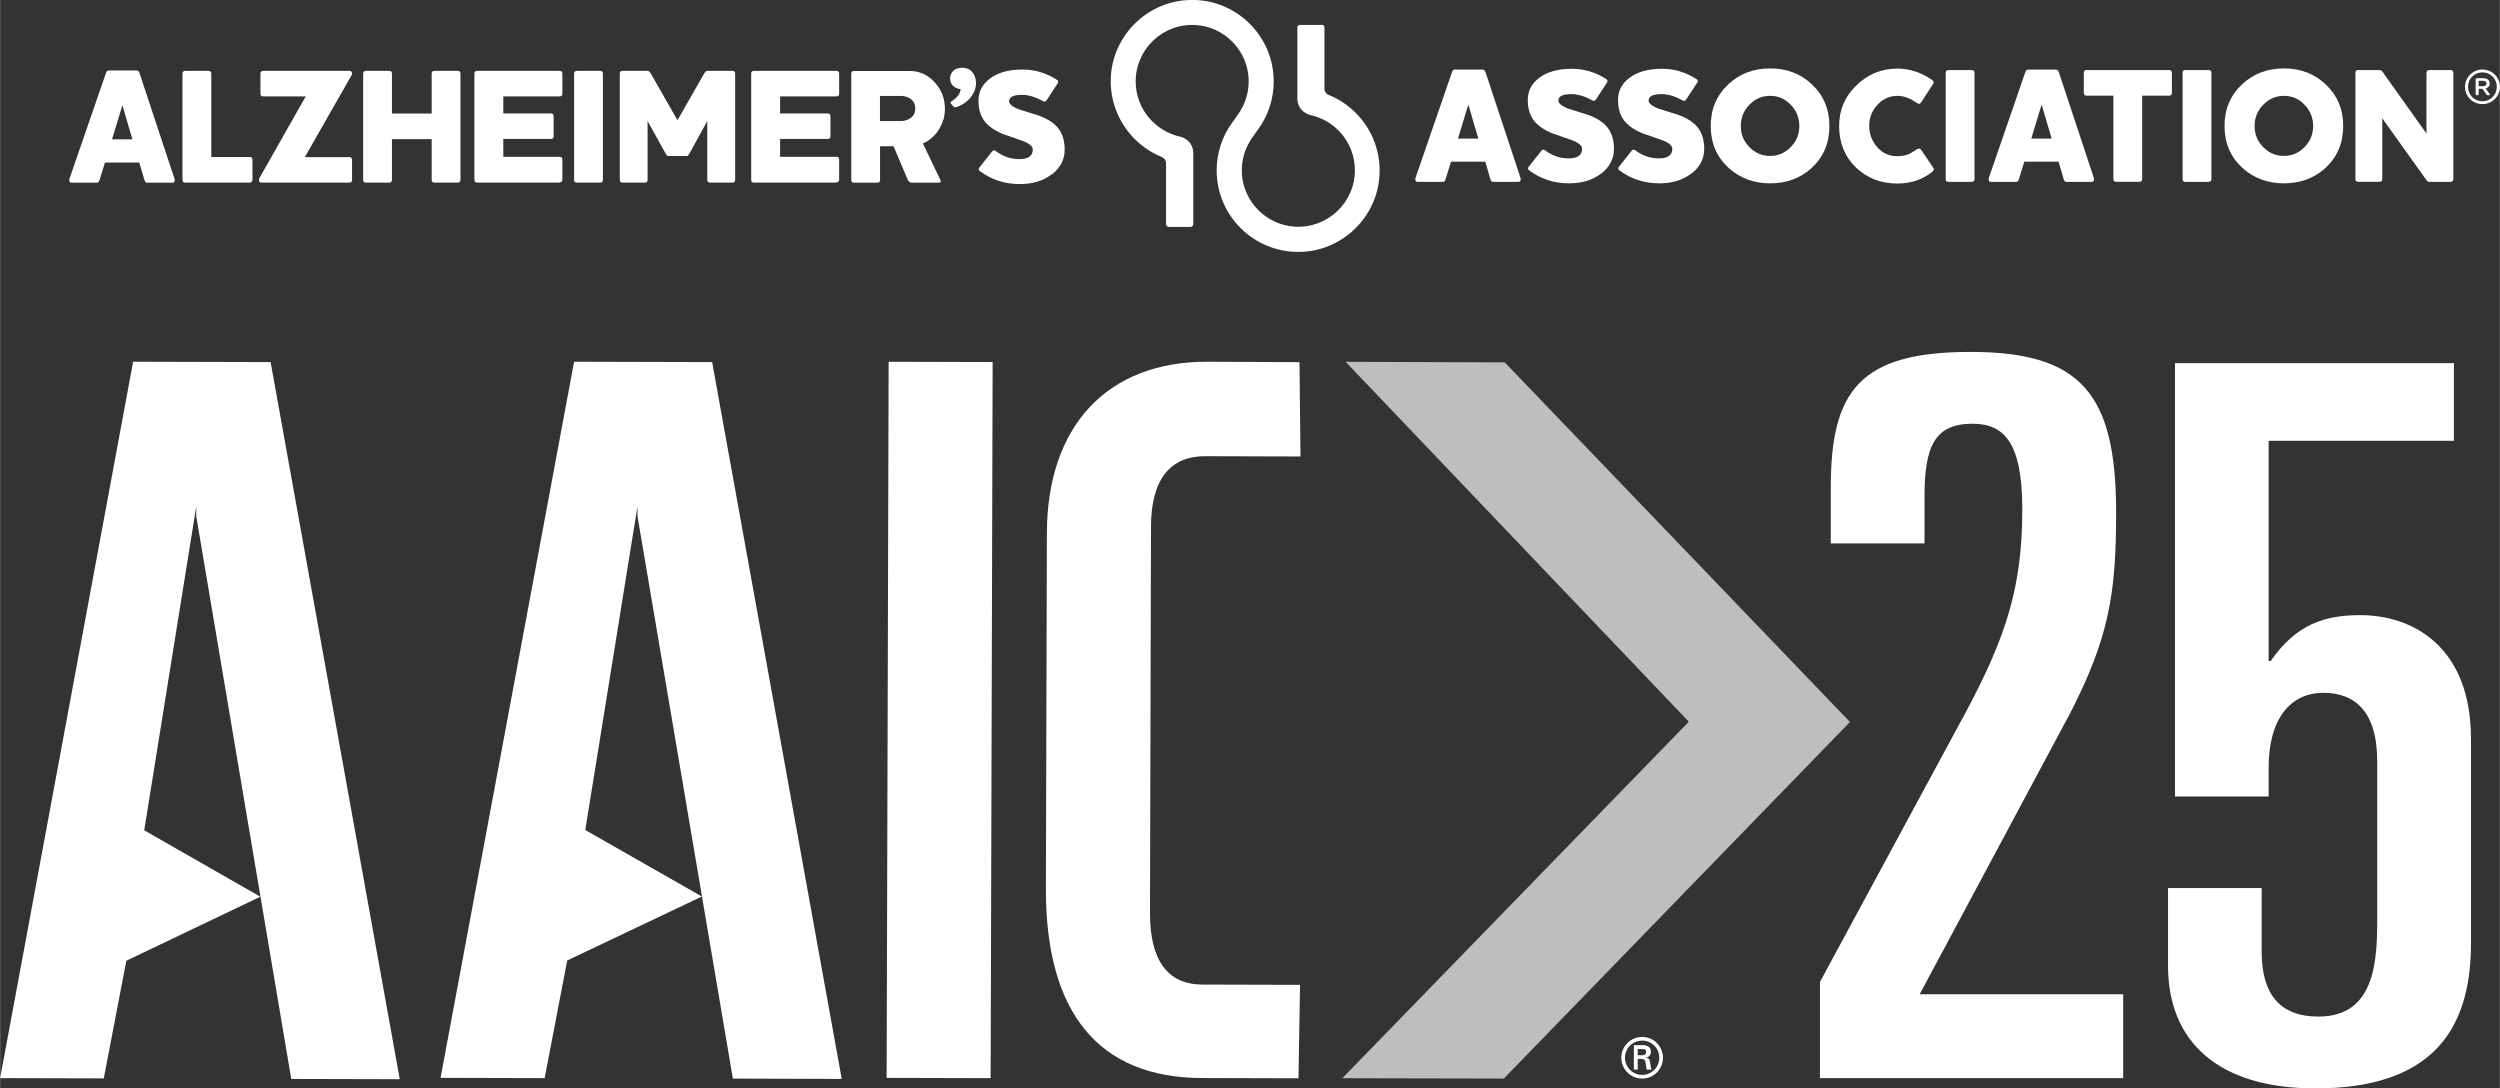
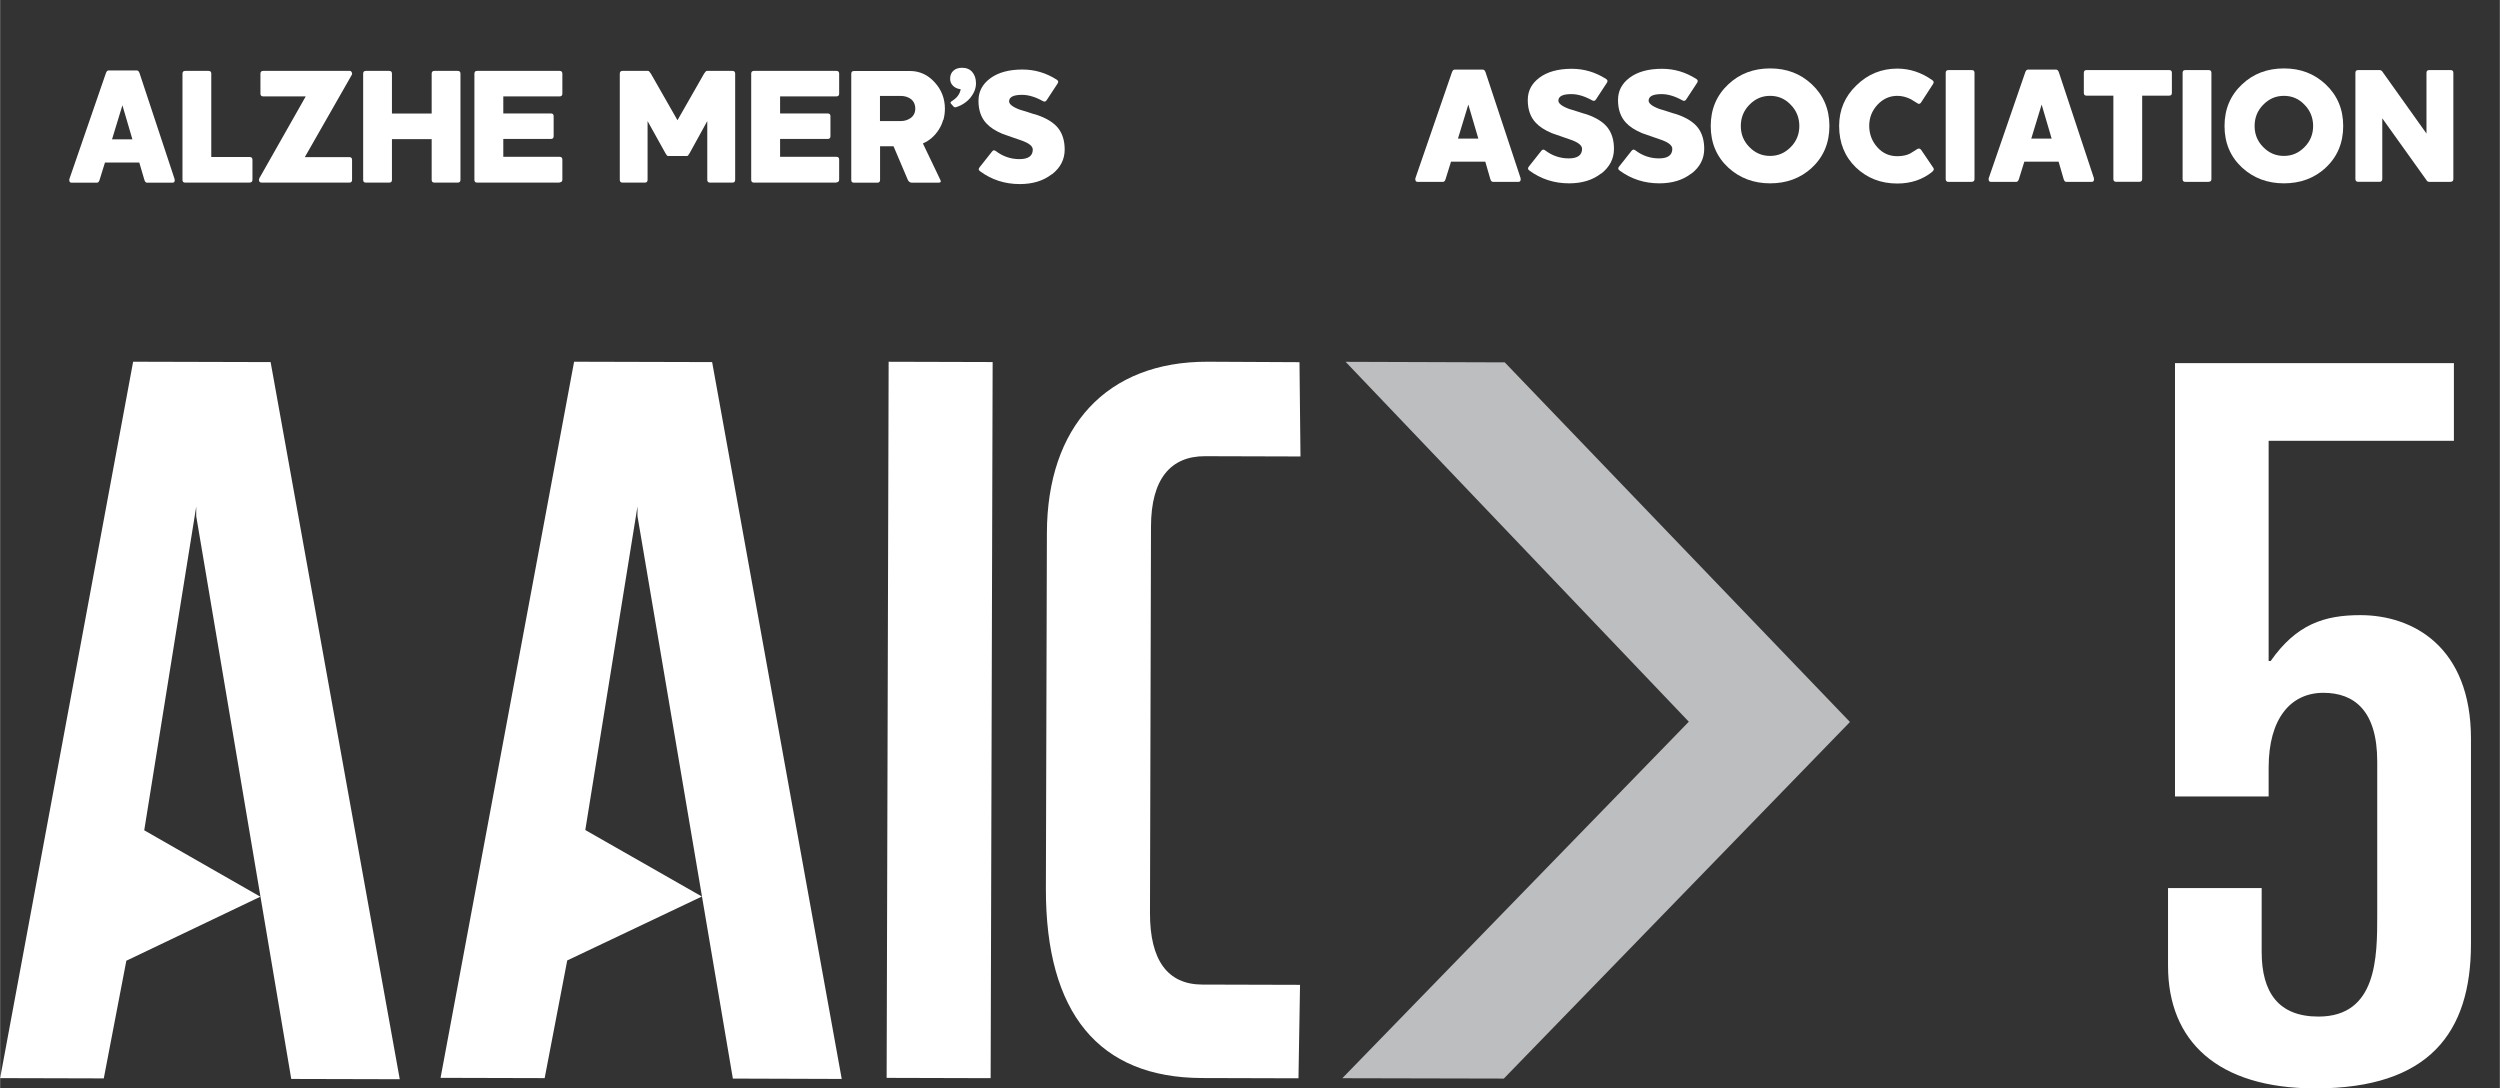
<svg xmlns="http://www.w3.org/2000/svg" id="Layer_1" width="3.79in" height="1.65in" version="1.1" viewBox="0 0 272.55 118.67">
  <rect x="0" y="0" width="272.55" height="118.67" fill="#333333" stroke="none" />
  <g>
    <g>
      <path d="M13.33,11.48l-1.13,3.71h2.22l-1.09-3.71ZM19.04,19.63c0,.19-.08.29-.25.29h-2.77c-.13,0-.23-.1-.29-.3l-.56-1.9h-3.74l-.59,1.9c-.06.2-.16.3-.29.3h-2.76c-.17,0-.25-.1-.25-.29,0-.06,0-.11.02-.14l3.97-11.51c.07-.2.17-.3.29-.3h3.08c.13,0,.23.1.3.3l3.81,11.51s.02.08.02.14" fill="#fff" />
      <path d="M27.21,19.91h-7.03c-.2,0-.3-.1-.3-.3v-11.58c0-.2.1-.3.3-.3h2.54c.2,0,.3.1.3.3v9.09h4.19c.2,0,.3.1.3.3v2.18c0,.2-.1.3-.3.3" fill="#fff" />
      <path d="M38.08,19.91h-9.56c-.2,0-.3-.1-.3-.29,0-.06.02-.13.05-.2l5.05-8.91h-4.64c-.2,0-.3-.1-.3-.3v-2.18c0-.2.1-.3.3-.3h9.45c.08,0,.16.05.21.16.05.11.05.2,0,.27l-5.12,8.97h4.85c.2,0,.3.1.3.3v2.18c0,.2-.1.3-.3.3" fill="#fff" />
      <path d="M49.89,19.91h-2.54c-.2,0-.3-.1-.3-.3v-4.44h-4.33v4.44c0,.2-.1.3-.3.3h-2.54c-.2,0-.3-.1-.3-.3v-11.58c0-.2.1-.3.3-.3h2.54c.2,0,.3.1.3.3v4.35h4.33v-4.35c0-.2.1-.3.3-.3h2.54c.2,0,.3.1.3.3v11.58c0,.2-.1.3-.3.3" fill="#fff" />
      <path d="M61,19.91h-8.99c-.2,0-.3-.1-.3-.3v-11.58c0-.2.1-.3.3-.3h8.99c.2,0,.3.1.3.3v2.18c0,.2-.1.3-.3.3h-6.14v1.86h5.19c.2,0,.3.1.3.3v2.18c0,.2-.1.3-.3.3h-5.19v1.95h6.14c.2,0,.3.1.3.3v2.18c0,.2-.1.3-.3.3" fill="#fff" />
-       <path d="M65.42,19.91h-2.54c-.2,0-.3-.1-.3-.3v-11.58c0-.2.1-.3.3-.3h2.54c.2,0,.3.1.3.3v11.58c0,.2-.1.3-.3.3" fill="#fff" />
      <path d="M79.83,19.91h-2.43c-.2,0-.3-.1-.3-.3v-6.41l-1.93,3.51c-.11.2-.2.3-.27.3h-2.09c-.07,0-.16-.1-.27-.3l-1.95-3.51v6.41c0,.2-.1.3-.3.3h-2.43c-.2,0-.3-.1-.3-.3v-11.58c0-.2.1-.3.3-.3h2.79c.07,0,.17.1.3.3l2.9,5.08,2.9-5.08c.13-.2.23-.3.3-.3h2.79c.2,0,.3.1.3.3v11.58c0,.2-.1.3-.3.3" fill="#fff" />
      <path d="M91.18,19.91h-8.99c-.2,0-.3-.1-.3-.3v-11.58c0-.2.1-.3.3-.3h8.99c.2,0,.3.1.3.3v2.18c0,.2-.1.3-.3.3h-6.14v1.86h5.19c.2,0,.3.1.3.3v2.18c0,.2-.1.3-.3.3h-5.19v1.95h6.14c.2,0,.3.1.3.3v2.18c0,.2-.1.3-.3.3" fill="#fff" />
      <path d="M99.28,10.78c-.31-.21-.66-.32-1.06-.32h-2.29v2.74h2.26c.41,0,.76-.11,1.07-.32.35-.25.52-.6.52-1.04s-.17-.81-.5-1.06M102.82,13.07c-.11.39-.27.75-.48,1.07-.21.33-.46.62-.75.88-.29.26-.62.46-.98.62l1.92,4.01c.08.18,0,.27-.23.27h-2.88c-.2,0-.35-.1-.45-.3l-1.56-3.67h-1.47v3.67c0,.2-.1.3-.3.3h-2.54c-.2,0-.3-.1-.3-.3v-11.58c0-.2.1-.3.3-.3h6.09c1.05,0,1.95.41,2.69,1.22.75.81,1.13,1.78,1.13,2.9,0,.43-.06.84-.17,1.23" fill="#fff" />
      <path d="M105.83,10.61c-.42.51-.96.88-1.64,1.09-.1,0-.17-.01-.2-.04l-.33-.37s-.04-.07-.04-.09c0-.05.04-.1.12-.16.58-.35.91-.79.99-1.31-.35-.04-.63-.17-.84-.38-.21-.21-.31-.47-.31-.77,0-.38.13-.68.38-.89.23-.2.53-.3.92-.3.47,0,.84.15,1.11.46.27.31.41.72.41,1.24s-.19,1.03-.58,1.52" fill="#fff" />
      <path d="M114.66,19c-.92.72-2.08,1.07-3.49,1.07-1.62,0-3.07-.47-4.33-1.4-.17-.12-.19-.26-.05-.43l1.36-1.72c.12-.16.26-.17.41-.05.76.58,1.62.88,2.58.88s1.45-.35,1.45-1.04c0-.36-.37-.67-1.11-.95-.37-.13-.73-.26-1.09-.38-.36-.13-.72-.25-1.09-.38-.79-.33-1.38-.72-1.77-1.15-.57-.61-.86-1.43-.86-2.45s.42-1.81,1.27-2.45c.86-.64,2.03-.97,3.53-.97,1.34,0,2.58.37,3.74,1.11.17.11.2.24.09.41l-1.2,1.83c-.11.16-.24.19-.41.09-.81-.45-1.57-.68-2.27-.68-.9,0-1.37.22-1.41.66-.04.33.35.65,1.15.95.32.1.64.2.97.3.32.11.64.21.97.3,1.06.37,1.82.85,2.28,1.45.46.6.69,1.37.69,2.31,0,1.07-.46,1.97-1.38,2.69" fill="#fff" />
    </g>
-     <path d="M144.81,10.33c3.46,1.38,5.85,4.88,5.58,8.88-.3,4.36-3.81,7.9-8.17,8.23-5.21.4-9.58-3.73-9.58-8.86,0-1.95.63-3.75,1.7-5.22h0s.59-.83.59-.83h0c.83-1.13,1.29-2.55,1.19-4.07-.2-3.06-2.69-5.54-5.75-5.73-3.58-.23-6.56,2.62-6.56,6.15,0,2.96,2.11,5.44,4.9,6.03.19.05,1.31.39,1.38,1.73v.94s0,6.86,0,6.86c0,.16-.13.3-.3.3h-2.37c-.16,0-.3-.13-.3-.3v-6.67c-.01-.47-.44-.64-.44-.64h0c-3.45-1.39-5.84-4.88-5.57-8.88.3-4.36,3.81-7.9,8.17-8.23,5.21-.4,9.58,3.73,9.58,8.86,0,1.95-.63,3.76-1.7,5.22h0s-.58.82-.58.82h0c-.82,1.12-1.28,2.53-1.19,4.04.19,3.06,2.67,5.55,5.73,5.75,3.59.24,6.59-2.61,6.59-6.15,0-2.95-2.09-5.43-4.87-6.02,0,0-1.31-.28-1.4-1.71V2.97c0-.14.11-.25.24-.25h2.47c.14,0,.24.11.24.25v6.73c0,.11.05.45.43.64" fill="#fff" />
    <g>
      <path d="M160.08,11.4l-1.13,3.71h2.22l-1.09-3.71ZM165.79,19.54c0,.19-.08.29-.25.29h-2.77c-.13,0-.23-.1-.29-.3l-.55-1.9h-3.74l-.59,1.9c-.06.2-.16.3-.29.3h-2.76c-.17,0-.25-.1-.25-.29,0-.06,0-.11.02-.14l3.97-11.51c.07-.2.17-.3.29-.3h3.08c.13,0,.23.1.3.3l3.81,11.51s.02.08.02.14" fill="#fff" />
      <path d="M174.55,18.92c-.92.72-2.08,1.07-3.49,1.07-1.62,0-3.07-.47-4.33-1.4-.17-.12-.19-.26-.05-.43l1.36-1.72c.12-.15.26-.17.41-.05.76.58,1.62.88,2.58.88s1.45-.35,1.45-1.04c0-.36-.37-.67-1.11-.95-.37-.13-.73-.26-1.09-.38-.36-.13-.72-.25-1.09-.38-.79-.33-1.38-.72-1.77-1.15-.57-.61-.86-1.43-.86-2.45s.42-1.81,1.27-2.45c.86-.64,2.03-.97,3.53-.97,1.34,0,2.58.37,3.74,1.11.17.11.2.24.09.41l-1.2,1.83c-.11.16-.24.19-.41.09-.81-.45-1.57-.68-2.27-.68-.9,0-1.37.22-1.41.66-.04.33.35.65,1.15.95.32.1.64.2.97.3.32.11.64.21.97.3,1.06.37,1.82.85,2.28,1.45.46.6.69,1.37.69,2.31,0,1.07-.46,1.97-1.38,2.69" fill="#fff" />
      <path d="M184.39,18.92c-.92.72-2.08,1.07-3.49,1.07-1.62,0-3.07-.47-4.33-1.4-.17-.12-.19-.26-.05-.43l1.36-1.72c.12-.15.26-.17.41-.05.76.58,1.62.88,2.58.88s1.45-.35,1.45-1.04c0-.36-.37-.67-1.11-.95-.37-.13-.73-.26-1.09-.38-.36-.13-.72-.25-1.09-.38-.79-.33-1.38-.72-1.77-1.15-.57-.61-.86-1.43-.86-2.45s.42-1.81,1.27-2.45c.86-.64,2.03-.97,3.53-.97,1.34,0,2.58.37,3.74,1.11.17.11.2.24.09.41l-1.2,1.83c-.11.16-.24.19-.41.09-.81-.45-1.57-.68-2.27-.68-.9,0-1.37.22-1.41.66-.04.33.35.65,1.15.95.32.1.64.2.97.3.32.11.64.21.97.3,1.06.37,1.82.85,2.28,1.45.46.6.69,1.37.69,2.31,0,1.07-.46,1.97-1.38,2.69" fill="#fff" />
      <path d="M195.24,11.43c-.62-.66-1.37-.98-2.26-.98s-1.63.33-2.26.98c-.62.63-.93,1.4-.93,2.31s.31,1.66.93,2.29c.62.64,1.37.97,2.26.97s1.62-.32,2.26-.97c.62-.63.93-1.4.93-2.29s-.31-1.68-.93-2.31M197.52,18.31c-1.23,1.12-2.74,1.68-4.53,1.68s-3.31-.57-4.55-1.7c-1.29-1.19-1.93-2.71-1.93-4.55s.64-3.36,1.93-4.56c1.23-1.15,2.74-1.72,4.55-1.72s3.29.57,4.53,1.72c1.29,1.21,1.93,2.73,1.93,4.56s-.64,3.38-1.93,4.56" fill="#fff" />
      <path d="M210.68,18.72c-1.06.86-2.34,1.29-3.83,1.29-1.78,0-3.28-.58-4.51-1.75-1.22-1.18-1.83-2.69-1.83-4.53,0-1.74.63-3.22,1.88-4.42,1.25-1.22,2.74-1.83,4.46-1.83,1.36,0,2.64.42,3.83,1.27.15.11.18.24.07.41l-1.31,2.02c-.12.17-.26.19-.41.07-.12-.07-.23-.14-.34-.21-.11-.07-.22-.14-.34-.21-.49-.25-.99-.38-1.5-.38-.84,0-1.56.33-2.17.98-.6.66-.89,1.42-.89,2.29s.29,1.67.88,2.33c.58.66,1.31.98,2.18.98.56,0,1.03-.1,1.4-.29.13-.08.27-.17.4-.25.14-.08.27-.17.4-.25.16-.08.29-.05.41.11l1.32,1.95c.1.14.06.28-.11.41" fill="#fff" />
      <path d="M214.97,19.83h-2.54c-.2,0-.3-.1-.3-.3V7.94c0-.2.1-.3.3-.3h2.54c.2,0,.3.1.3.3v11.58c0,.2-.1.3-.3.3" fill="#fff" />
      <path d="M222.59,11.4l-1.13,3.71h2.22l-1.09-3.71ZM228.3,19.54c0,.19-.08.29-.25.29h-2.77c-.13,0-.23-.1-.29-.3l-.55-1.9h-3.74l-.59,1.9c-.06.2-.16.3-.29.3h-2.76c-.17,0-.25-.1-.25-.29,0-.06,0-.11.02-.14l3.97-11.51c.07-.2.17-.3.29-.3h3.08c.13,0,.23.1.3.3l3.81,11.51s.02.08.02.14" fill="#fff" />
      <path d="M236.49,10.43h-2.94v9.09c0,.2-.1.3-.3.3h-2.54c-.2,0-.3-.1-.3-.3v-9.09h-2.92c-.2,0-.3-.1-.3-.29v-2.2c0-.2.1-.3.3-.3h9c.2,0,.3.1.3.3v2.2c0,.19-.1.29-.3.29" fill="#fff" />
      <path d="M240.8,19.83h-2.54c-.2,0-.3-.1-.3-.3V7.94c0-.2.1-.3.3-.3h2.54c.2,0,.3.1.3.3v11.58c0,.2-.1.3-.3.3" fill="#fff" />
      <path d="M251.26,11.43c-.62-.66-1.37-.98-2.26-.98s-1.63.33-2.26.98c-.62.63-.93,1.4-.93,2.31s.31,1.66.93,2.29c.62.64,1.37.97,2.26.97s1.62-.32,2.26-.97c.62-.63.93-1.4.93-2.29s-.31-1.68-.93-2.31M253.54,18.31c-1.23,1.12-2.74,1.68-4.53,1.68s-3.31-.57-4.55-1.7c-1.29-1.19-1.93-2.71-1.93-4.55s.64-3.36,1.93-4.56c1.23-1.15,2.74-1.72,4.55-1.72s3.29.57,4.53,1.72c1.29,1.21,1.93,2.73,1.93,4.56s-.64,3.38-1.93,4.56" fill="#fff" />
      <path d="M267.18,19.83h-2.33c-.1,0-.17-.03-.23-.09l-4.89-6.84v6.62c0,.2-.1.3-.3.3h-2.33c-.2,0-.3-.1-.3-.3V7.94c0-.2.1-.3.3-.3h2.33c.12,0,.21.05.29.14l4.83,6.78v-6.62c0-.2.1-.3.3-.3h2.33c.2,0,.3.1.3.3v11.58c0,.2-.1.3-.3.3" fill="#fff" />
    </g>
-     <path d="M272.55,9.47c0,1.04-.84,1.88-1.9,1.88s-1.9-.84-1.9-1.88.85-1.89,1.9-1.89,1.9.84,1.9,1.89ZM272.22,9.47c0-.88-.69-1.58-1.57-1.58s-1.57.7-1.57,1.58.69,1.57,1.57,1.57,1.57-.71,1.57-1.57ZM270.99,9.63l.45.62c.06.09.01.13-.07.13h-.14c-.08,0-.1-.01-.14-.08l-.44-.62h-.41v.61c0,.05-.04.09-.1.09h-.13c-.06,0-.1-.04-.1-.1v-1.65c0-.06.04-.1.1-.1h.74c.38,0,.69.16.69.59,0,.3-.18.45-.43.52ZM270.7,8.81h-.46v.59h.45c.25,0,.4-.08.4-.3s-.16-.29-.39-.29Z" fill="#fff" />
  </g>
  <rect x="63.39" y="72.83" width="78.08" height="11.34" transform="translate(23.65 180.71) rotate(-89.84)" fill="#fff" />
  <path d="M141.55,117.57l-10.52-.03c-11.24-.03-17.04-7.09-17.01-20.66l.11-38.77c.03-11.57,6.49-18.7,17.52-18.67l10.02.05.11,10.28-10.4-.03c-3.78-.01-5.89,2.51-5.9,7.67l-.11,42.14c-.01,5.15,1.92,7.79,5.7,7.8l10.66.03-.17,10.2Z" fill="#fff" />
  <polyline points="21.38 55.23 15.71 90.53 28.37 97.77 13.76 104.75 11.3 117.58 0 117.55 14.5 39.44 29.49 39.48 43.57 117.67 31.74 117.64 21.38 56.28" fill="#fff" />
-   <path d="M176.76,115.32c0-1.25,1.02-2.26,2.28-2.26,1.26,0,2.26,1.02,2.26,2.27,0,1.26-1.01,2.27-2.27,2.27-1.26,0-2.27-1.02-2.27-2.28ZM180.9,115.33c0-1.03-.83-1.87-1.86-1.87-1.04,0-1.88.83-1.88,1.86,0,1.04.83,1.88,1.87,1.88,1.03,0,1.87-.83,1.87-1.87ZM178.55,115.47v1.15s-.42,0-.42,0v-2.67s.87,0,.87,0c.49,0,1,.14.99.74,0,.31-.19.55-.54.62h0c.37.09.41.25.45.54.04.25.06.53.16.77h-.53c-.03-.15-.07-.32-.09-.48-.03-.23-.03-.44-.15-.57-.1-.11-.24-.1-.39-.11h-.35ZM178.99,115.06c.39-.01.48-.17.48-.38,0-.2-.09-.3-.42-.3h-.5s0,.68,0,.68h.44Z" fill="#fff" />
  <polygon points="164.05 39.51 201.69 78.72 163.95 117.6 146.34 117.56 184.12 78.69 146.7 39.45 164.05 39.51" fill="#bcbec0" />
  <polyline points="69.49 55.22 63.8 90.5 76.51 97.75 61.83 104.72 59.37 117.55 48.02 117.52 62.58 39.44 77.63 39.48 91.76 117.64 79.89 117.6 69.49 56.27" fill="#fff" />
-   <path d="M198.4,107.1l15.99-29.58c4.35-8.16,6.09-13.59,6.09-21.97,0-7.29-1.96-9.35-5.44-9.35-4.13,0-5.22,2.5-5.22,7.94v5.11h-10.22v-6.09c0-10.55,3.15-14.79,15.23-14.79s15.88,4.57,15.88,17.51c0,8.81-.76,13.59-5,21.86l-16.42,30.67h22.19v9.14h-33.06v-10.44Z" fill="#fff" />
  <path d="M236.37,96.83h10.21v6.95c0,4.45,1.85,7.06,6.19,7.06,6.41,0,6.41-6.52,6.41-11.08v-16.73c0-5.54-2.5-7.49-5.87-7.49-3.58,0-5.97,2.82-5.97,8.15v3.15h-10.21v-47.25h30.41v8.47h-20.2v24.01h.22c2.82-4.02,5.87-5,9.78-5,5.76,0,12.06,3.48,12.06,13.47v22.38c0,9.67-4.56,15.75-16.95,15.75-10.75,0-16.08-5.21-16.08-13.36v-8.47Z" fill="#fff" />
</svg>